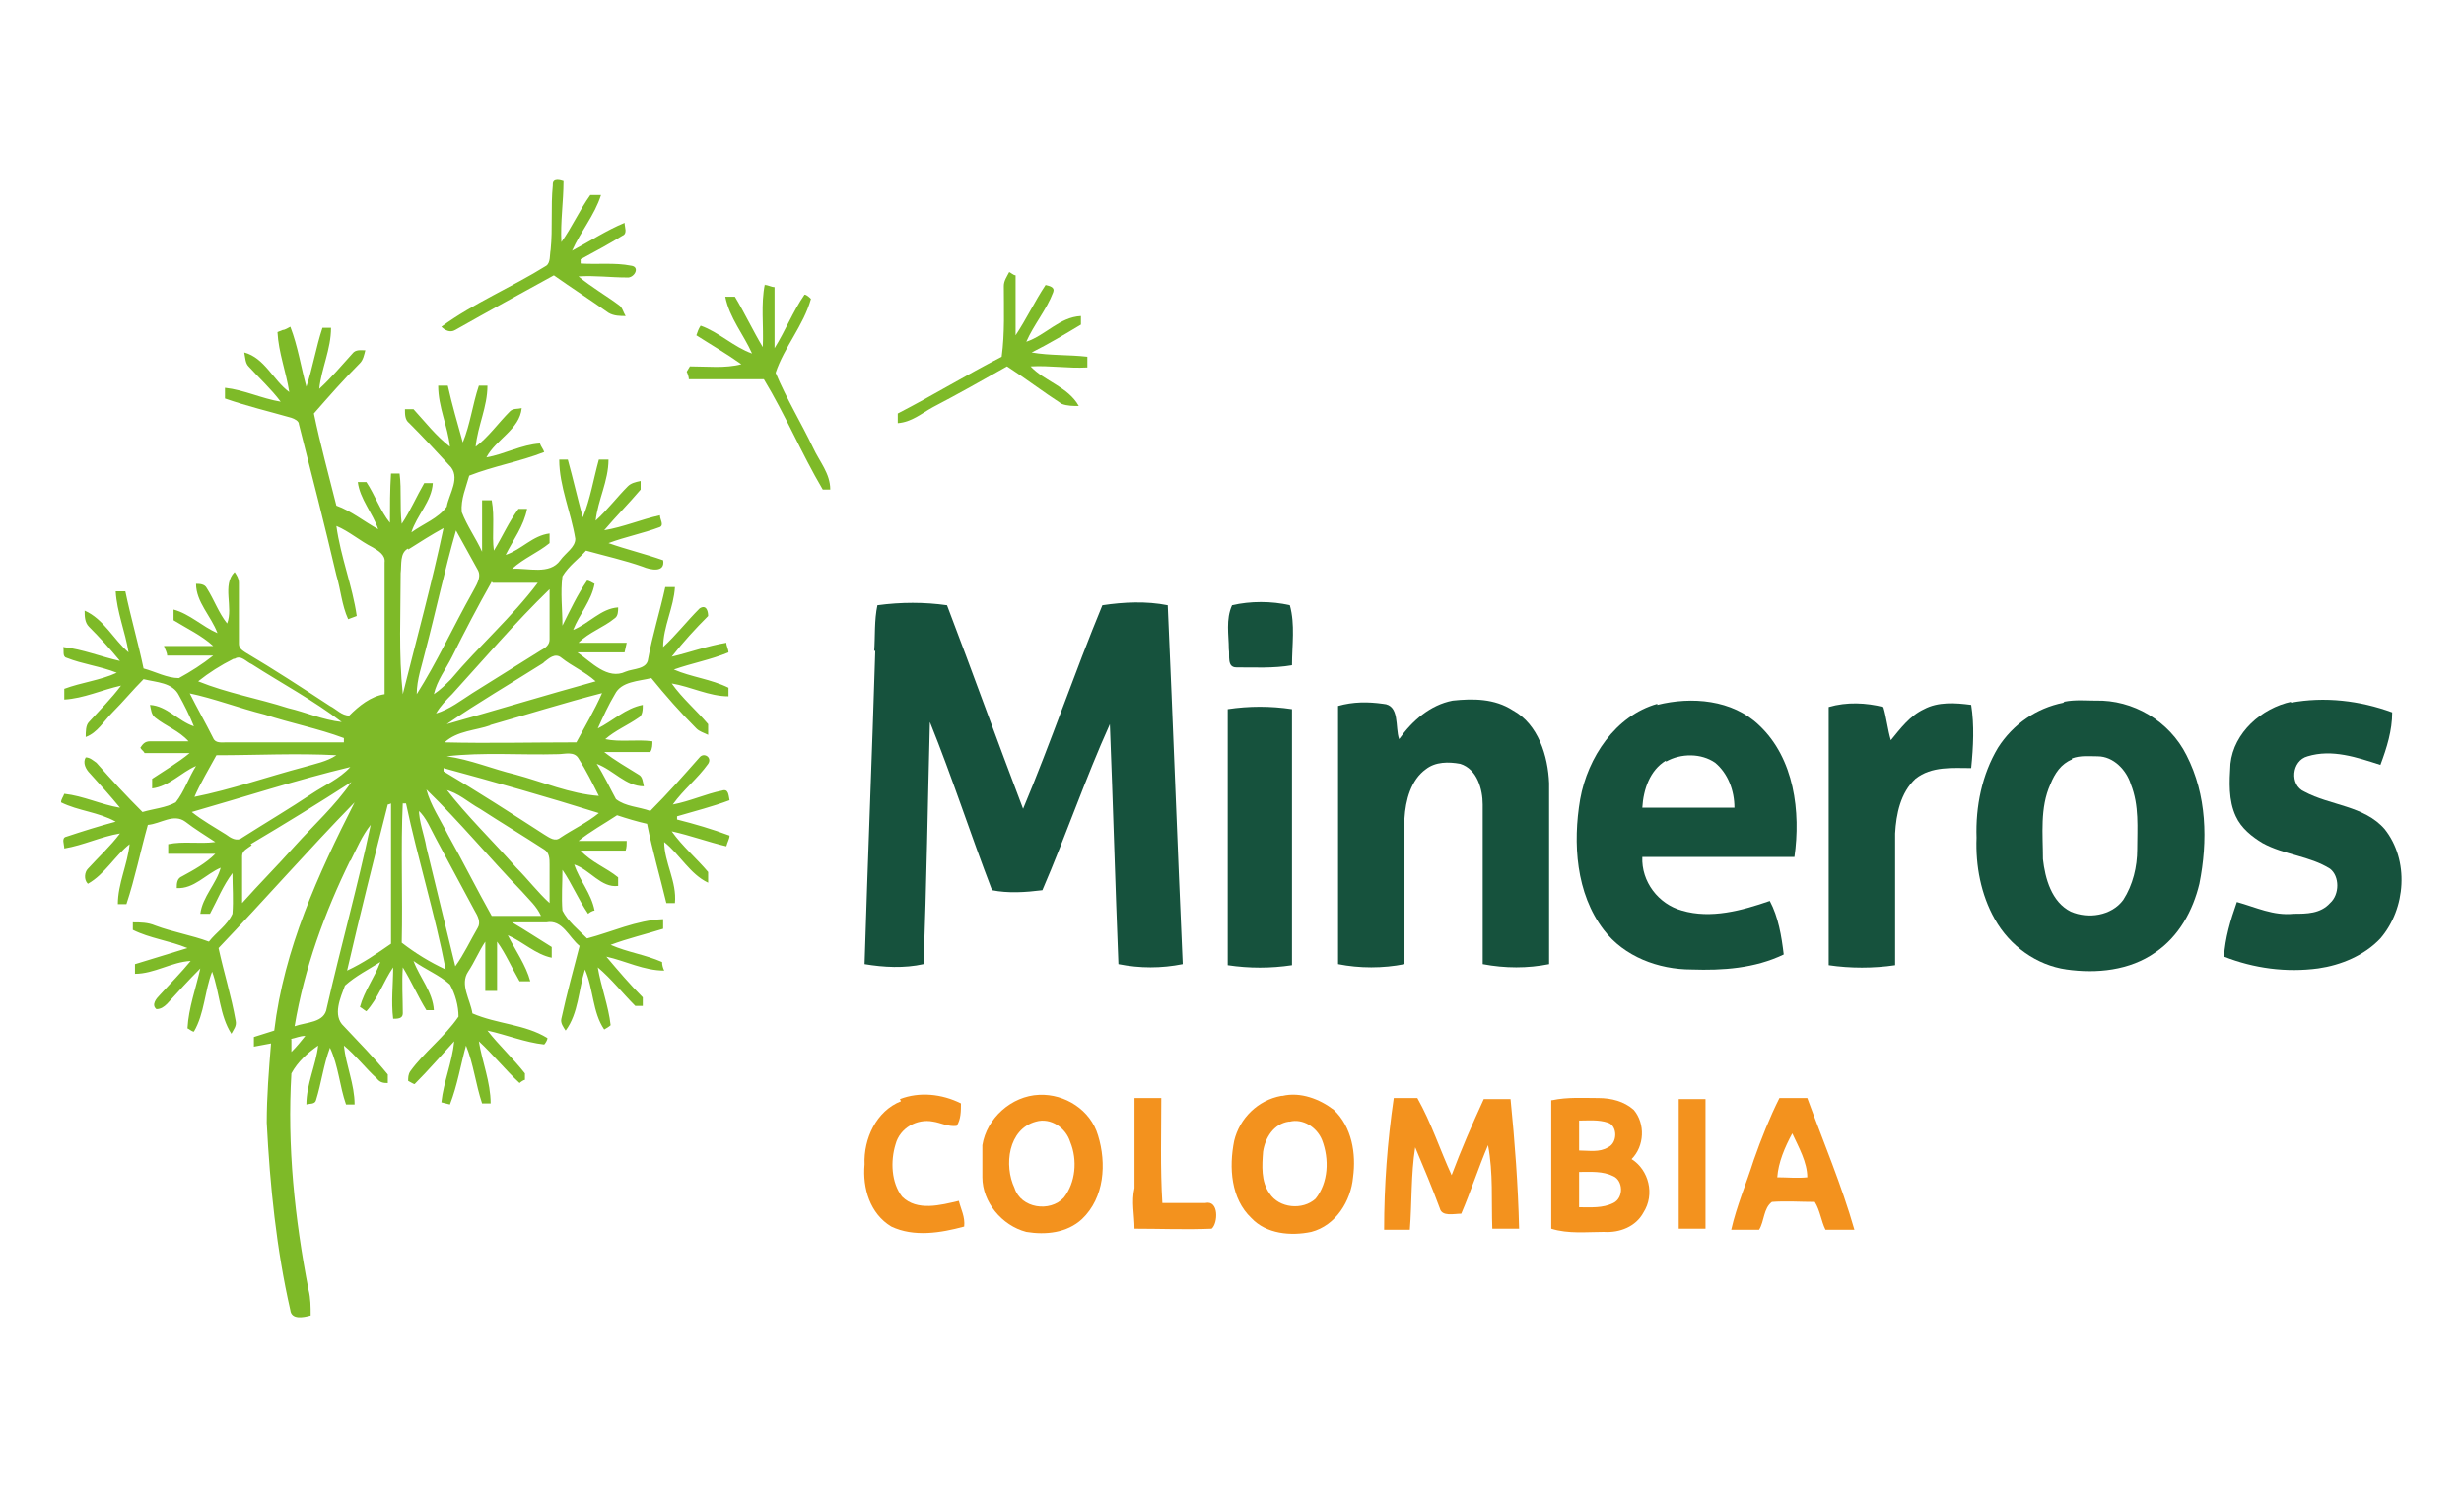
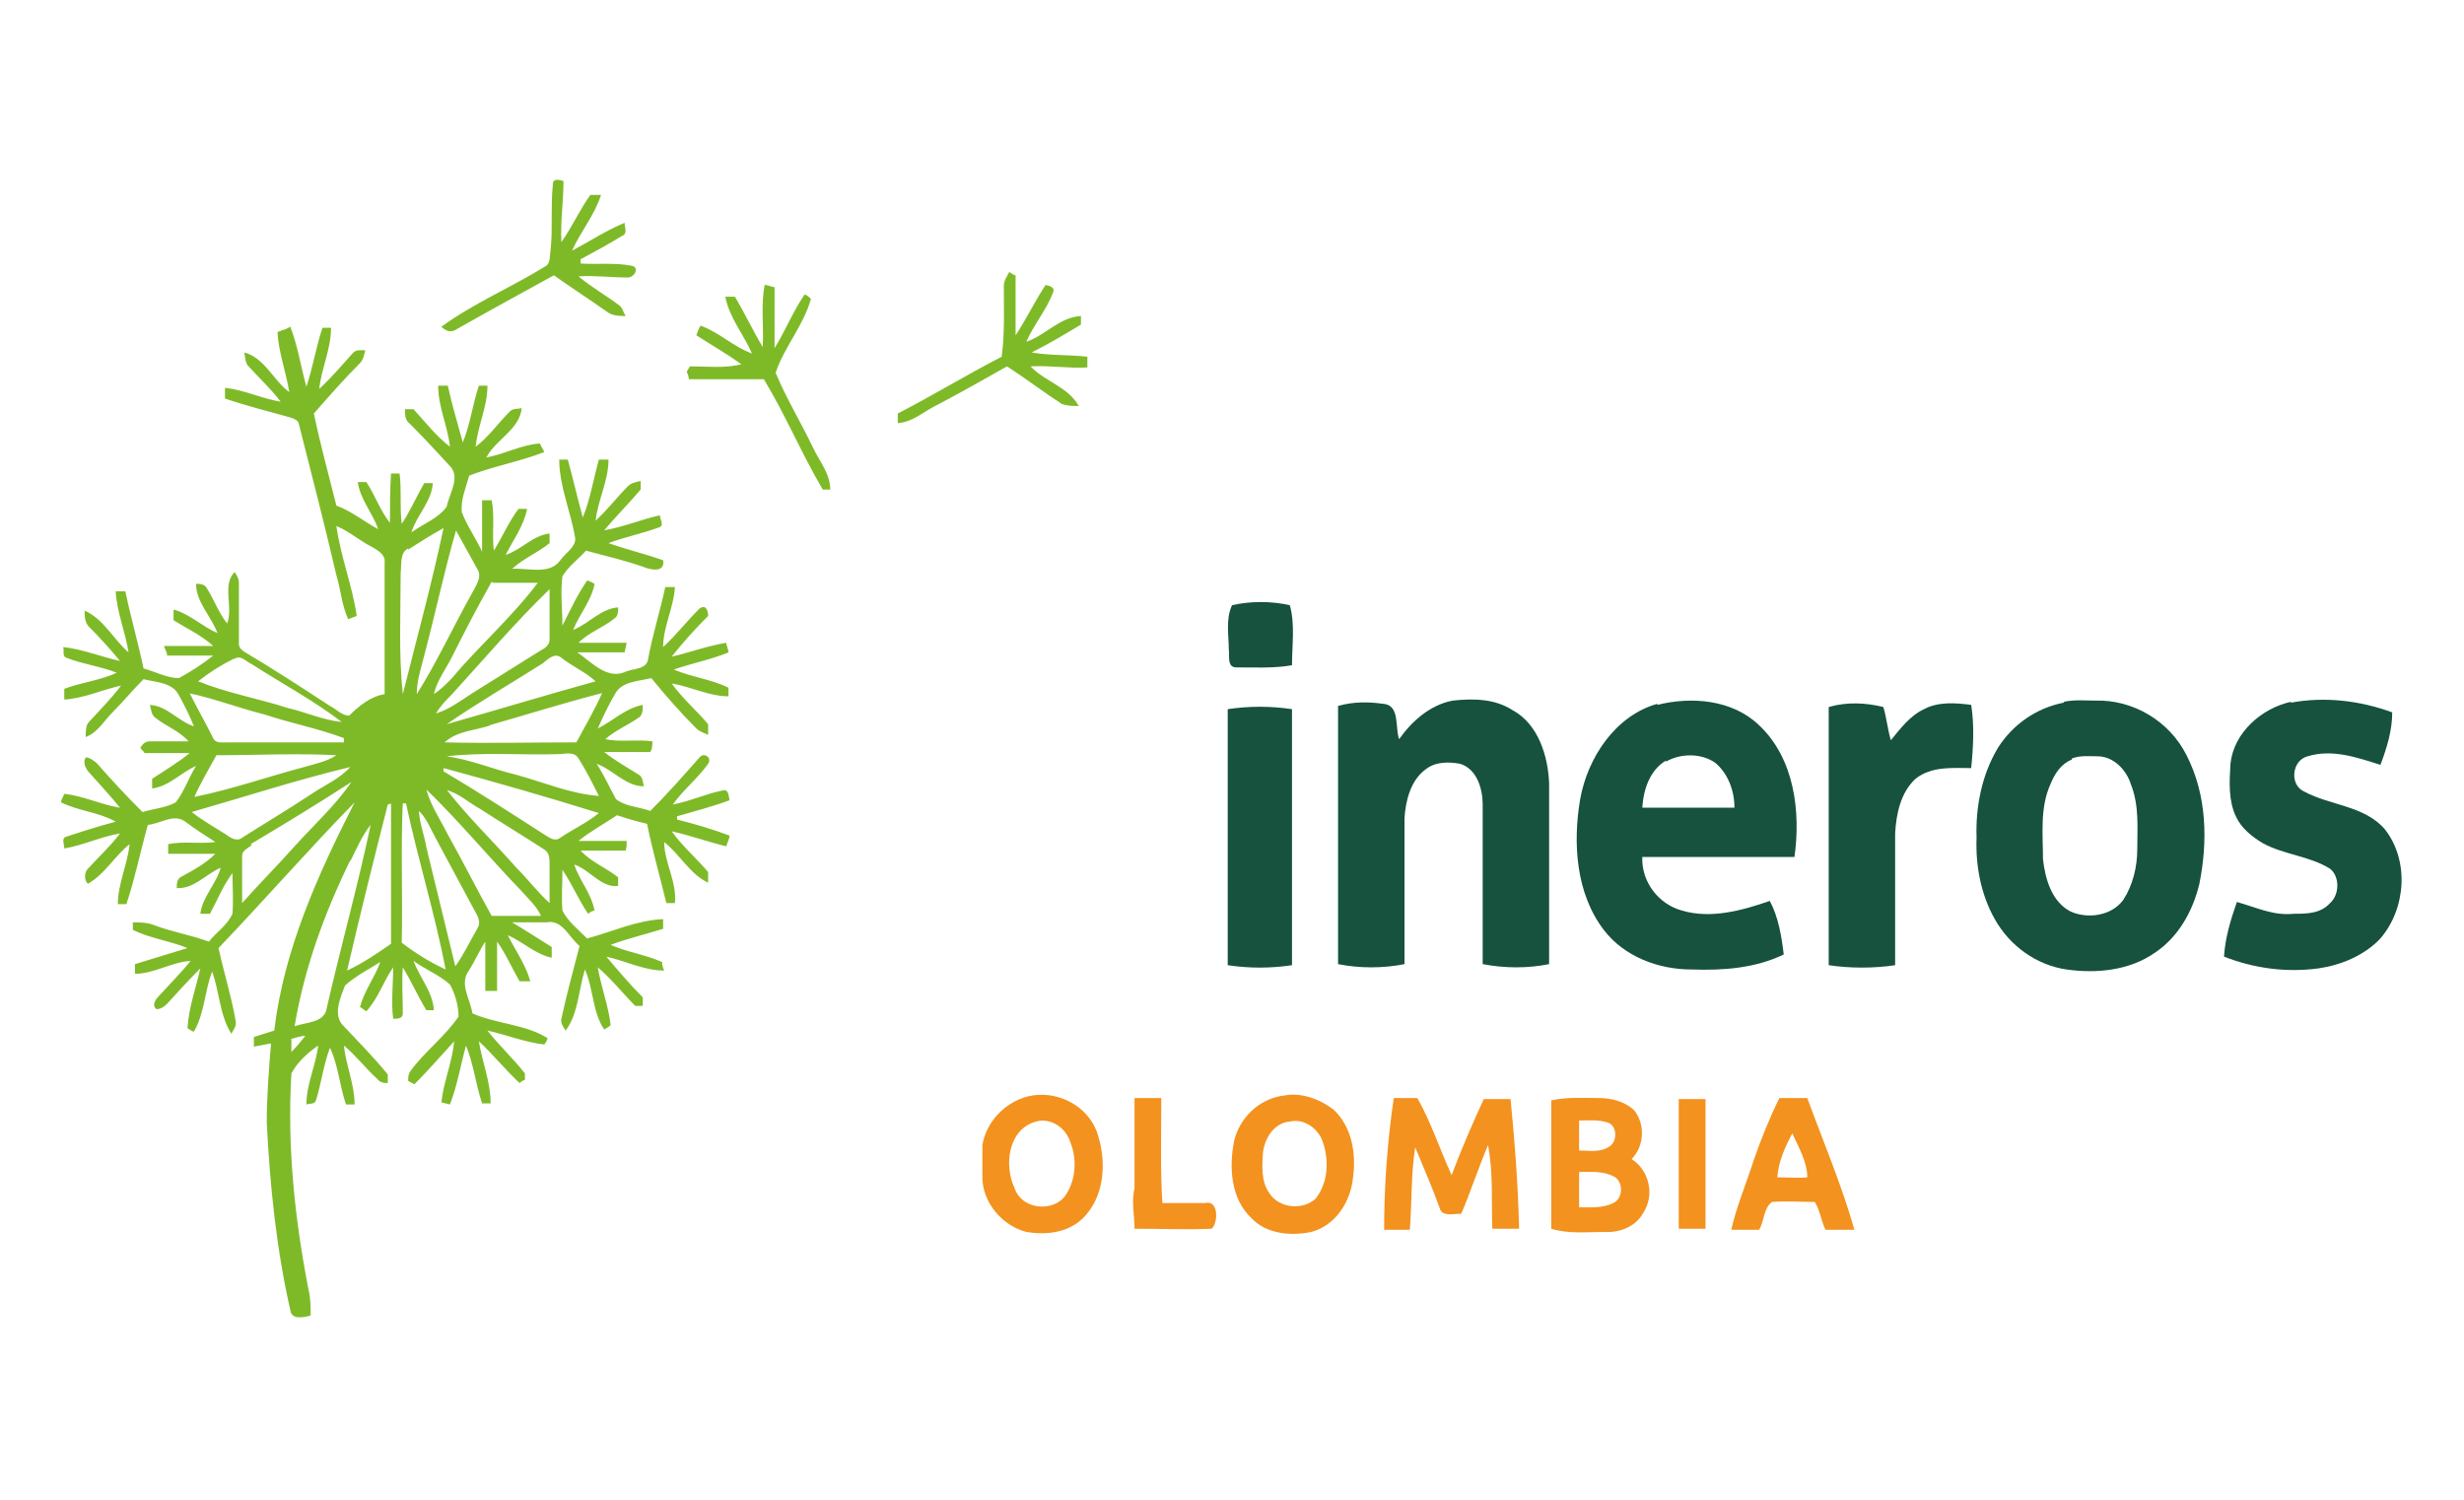
<svg xmlns="http://www.w3.org/2000/svg" version="1.1" viewBox="0 0 230 140">
  <defs>
    <style>
      .cls-1 {
        fill: #f3921e;
      }

      .cls-2 {
        fill: #7eba28;
      }

      .cls-3 {
        fill: #16523d;
      }
    </style>
  </defs>
  <g>
    <g id="Capa_1">
      <g>
        <g>
          <path class="cls-2" d="M51.6,17.2c0-.6.7-.4,1-.3,0,1.9-.3,3.8-.2,5.7,1-1.4,1.7-3,2.7-4.4.3,0,.7,0,1,0-.6,1.9-1.9,3.4-2.7,5.2,1.7-.9,3.2-1.9,4.9-2.6,0,.4.3,1-.2,1.2-1.3.8-2.6,1.5-3.9,2.2,0,0,0,.3,0,.4,1.6.1,3.2-.1,4.7.2.9.1.3,1.2-.4,1.1-1.5,0-3-.2-4.5-.1,1.2,1,2.6,1.8,3.8,2.7.3.2.4.7.6,1-.5,0-1.1,0-1.6-.3-1.7-1.2-3.4-2.3-5.1-3.5-3.1,1.7-6.2,3.4-9.2,5.1-.5.3-1,0-1.3-.3,3-2.2,6.6-3.7,9.8-5.7.4-.3.3-1,.4-1.5.2-2,0-4,.2-6Z" />
          <path class="cls-2" d="M93.7,26.7c0-.5.3-.9.5-1.3.1,0,.4.3.6.3,0,1.9,0,3.7,0,5.6,1-1.5,1.8-3.2,2.8-4.7.4.1.9.2.7.7-.6,1.6-1.8,3-2.5,4.6,1.8-.6,3.1-2.3,5.1-2.4,0,.2,0,.6,0,.8-1.5.9-3,1.8-4.6,2.6,1.7.3,3.5.2,5.2.4,0,.3,0,.7,0,1-1.8.1-3.5-.2-5.3-.1,1.3,1.4,3.5,1.9,4.5,3.7-.5,0-1.1,0-1.6-.2-1.7-1.1-3.4-2.4-5.1-3.5-2.3,1.3-4.6,2.6-6.9,3.8-1.1.6-2,1.4-3.3,1.5,0-.3,0-.6,0-.9,3.3-1.7,6.4-3.6,9.7-5.3.3-2.2.2-4.5.2-6.7Z" />
          <path class="cls-2" d="M71.4,26.6c.3,0,.6.2.9.2,0,1.9,0,3.8,0,5.7,1-1.6,1.7-3.4,2.8-5,.2,0,.5.3.6.4-.7,2.5-2.5,4.5-3.3,6.9,1,2.4,2.4,4.7,3.5,7,.6,1.3,1.6,2.4,1.6,3.9-.2,0-.6,0-.7,0-2-3.4-3.5-7-5.5-10.3-2.3,0-4.7,0-7,0,0-.2-.1-.5-.2-.7.1-.2.2-.3.3-.5,1.6,0,3.3.2,4.8-.2-1.4-1-2.8-1.8-4.2-2.7.1-.3.2-.6.4-.9,1.7.6,3.1,2,4.8,2.6-.8-1.8-2.1-3.3-2.5-5.3.3,0,.6,0,.9,0,.9,1.5,1.7,3.2,2.6,4.7.1-2-.2-4,.2-5.9Z" />
-           <path class="cls-2" d="M26.4,30.8c.2,0,.5-.2.7-.3.7,1.8,1,3.8,1.5,5.6.6-1.8.9-3.7,1.5-5.5.3,0,.5,0,.8,0,0,2-.9,3.8-1.1,5.7,1.1-1,2.1-2.2,3.1-3.3.3-.4.8-.3,1.2-.3-.1.4-.2.9-.5,1.2-1.5,1.5-2.9,3.1-4.3,4.7.6,2.9,1.4,5.8,2.1,8.6,1.4.5,2.6,1.5,3.9,2.2-.5-1.5-1.7-2.8-1.9-4.4.2,0,.6,0,.8,0,.8,1.2,1.3,2.7,2.2,3.8,0-1.5,0-3.1.1-4.6.2,0,.6,0,.8,0,.2,1.6,0,3.1.2,4.7.8-1.2,1.4-2.6,2.1-3.8.2,0,.6,0,.8,0-.1,1.7-1.5,3-2,4.6,1.1-.8,2.5-1.3,3.3-2.4.2-1.2,1.4-2.8.2-3.9-1.2-1.3-2.4-2.6-3.7-3.9-.4-.3-.4-.8-.4-1.3.3,0,.5,0,.8,0,1.1,1.2,2.1,2.5,3.4,3.5-.2-1.9-1.1-3.7-1.1-5.7.3,0,.6,0,.9,0,.4,1.8.9,3.5,1.4,5.3.7-1.7.9-3.5,1.5-5.3.3,0,.5,0,.8,0,0,2-.9,3.7-1.1,5.7,1.2-.9,2.1-2.2,3.2-3.3.3-.3.7-.2,1.1-.3-.2,2-2.4,2.9-3.3,4.6,1.7-.3,3.3-1.2,5-1.3.1.3.3.5.4.8-2.3.9-4.7,1.3-7,2.2-.3,1.1-.8,2.2-.7,3.4.5,1.3,1.3,2.4,1.9,3.7,0-1.6,0-3.2,0-4.8.3,0,.6,0,.9,0,.3,1.6,0,3.2.2,4.7.8-1.3,1.4-2.7,2.3-3.9.2,0,.6,0,.8,0-.3,1.6-1.3,2.9-2,4.3,1.5-.5,2.5-1.8,4.1-2,0,.3,0,.6,0,.9-1.1.9-2.4,1.4-3.5,2.4,1.5-.1,3.5.6,4.5-.8.5-.7,1.4-1.2,1.4-2-.4-2.5-1.5-4.9-1.5-7.4.2,0,.6,0,.8,0,.5,1.8.9,3.6,1.4,5.4.7-1.7,1-3.6,1.5-5.4.3,0,.6,0,.9,0,0,2-1,3.8-1.2,5.7,1.1-1,2-2.2,3-3.2.3-.3.7-.4,1.2-.5,0,.2,0,.6,0,.8-1.1,1.3-2.3,2.5-3.4,3.8,1.8-.3,3.4-1,5.2-1.4,0,.4.4.9,0,1.1-1.6.6-3.2.9-4.8,1.5,1.7.6,3.4,1,5.1,1.6.2,1.2-1.2.9-1.9.6-1.7-.6-3.5-1-5.3-1.5-.7.8-1.6,1.4-2.2,2.4-.2,1.5,0,3.1,0,4.6.7-1.4,1.4-2.9,2.3-4.2.2,0,.5.2.7.3-.3,1.6-1.4,2.8-2,4.3,1.5-.6,2.6-2,4.2-2.1,0,.3,0,.8-.3,1-1.1.9-2.4,1.3-3.4,2.3,1.5,0,3,0,4.5,0l-.2.9c-1.5,0-2.9,0-4.4,0,1.3.9,2.8,2.6,4.5,1.8.7-.3,2-.2,2.1-1.2.4-2.2,1.1-4.4,1.6-6.7.3,0,.6,0,.9,0-.1,1.9-1.1,3.7-1.1,5.6,1.2-1.1,2.2-2.4,3.4-3.6.6-.4.8.2.8.7-1.2,1.2-2.3,2.4-3.4,3.8,1.7-.4,3.3-1,5.1-1.3,0,.3.2.6.2.9-1.7.7-3.4,1-5.1,1.6,1.6.7,3.5.9,5.1,1.7,0,.2,0,.6,0,.8-1.8,0-3.5-.9-5.3-1.2,1,1.4,2.3,2.5,3.4,3.8,0,.3,0,.6,0,1-.4-.2-.8-.3-1.1-.6-1.5-1.5-2.9-3.1-4.2-4.7-1.2.3-2.8.3-3.4,1.5-.6,1-1.1,2.1-1.6,3.2,1.4-.7,2.6-1.9,4.2-2.2,0,.4,0,1-.4,1.2-1,.7-2.2,1.2-3.1,2,1.4.3,2.9,0,4.4.2,0,.3,0,.7-.2,1-1.4,0-2.9,0-4.3,0,1,.8,2.1,1.4,3.2,2.1.4.2.4.7.5,1.1-1.7,0-2.8-1.5-4.4-2.1.7,1.1,1.2,2.2,1.8,3.3.9.7,2.1.7,3.2,1.1,1.6-1.6,3.1-3.3,4.6-5,.4-.5,1.2,0,.8.6-1,1.4-2.3,2.4-3.3,3.8,1.6-.3,3.1-1,4.6-1.3.6-.2.6.4.7.9-1.6.6-3.2,1-4.9,1.5,0,0,0,.2,0,.3,1.6.4,3.3.9,4.9,1.5,0,.3-.2.6-.3,1-1.7-.4-3.3-1-5.1-1.4,1,1.4,2.3,2.5,3.4,3.8,0,.3,0,.7,0,1-1.7-.8-2.6-2.6-4.1-3.8,0,1.9,1.2,3.7,1,5.7-.2,0-.6,0-.8,0-.6-2.5-1.3-4.9-1.8-7.4-.9-.2-1.9-.5-2.8-.8-1.2.8-2.5,1.5-3.6,2.4,1.5,0,3,0,4.5,0,0,.3,0,.6-.1.9-1.4,0-2.8,0-4.2,0,1,1.1,2.4,1.6,3.5,2.5,0,.3,0,.5,0,.8-1.6.2-2.6-1.5-4.1-2,.5,1.5,1.6,2.7,1.9,4.3-.2,0-.5.2-.6.3-.9-1.3-1.5-2.8-2.4-4.1,0,1.3-.1,2.6,0,3.8.5,1,1.5,1.8,2.3,2.6,2.3-.6,4.6-1.7,7.1-1.8,0,.3,0,.6,0,.9-1.6.5-3.3.9-4.9,1.5,1.6.7,3.2.9,4.8,1.6,0,.3.1.6.2.8-1.9,0-3.6-.9-5.4-1.3,1.1,1.3,2.2,2.6,3.4,3.8,0,.3,0,.6,0,.8-.2,0-.5,0-.7,0-1.2-1.2-2.2-2.5-3.5-3.6.3,1.8,1,3.6,1.2,5.4-.1.1-.4.3-.6.4-1.1-1.6-1-3.8-1.8-5.6-.6,1.9-.6,4.1-1.8,5.7-.2-.3-.5-.7-.4-1.1.5-2.3,1.1-4.5,1.7-6.8-1-.8-1.6-2.5-3.1-2.2-1.1,0-2.1,0-3.2,0,1.2.7,2.4,1.5,3.7,2.3,0,.3,0,.6,0,1-1.5-.3-2.7-1.5-4.1-2.1.7,1.4,1.7,2.8,2.1,4.3-.3,0-.6,0-1,0-.7-1.2-1.3-2.6-2.1-3.7,0,1.5,0,3.1,0,4.6-.4,0-.7,0-1.1,0,0-1.5,0-3.1,0-4.6-.6.9-1,1.9-1.6,2.8-.8,1.2.2,2.6.4,3.9,2.3,1,4.9,1,7,2.3,0,.2-.2.5-.3.6-1.8-.2-3.5-.9-5.3-1.3,1.1,1.4,2.4,2.6,3.5,4,0,.1,0,.4,0,.6-.1,0-.4.2-.5.3-1.3-1.2-2.5-2.7-3.8-3.9.3,1.9,1.1,3.8,1.1,5.8-.3,0-.5,0-.8,0-.6-1.8-.8-3.7-1.5-5.4-.5,1.8-.8,3.7-1.5,5.5l-.8-.2c.2-1.9,1-3.7,1.2-5.7-1.2,1.3-2.4,2.7-3.7,4-.1,0-.4-.2-.6-.3,0-.3,0-.6.2-.9,1.3-1.8,3.2-3.2,4.5-5.1,0-1-.3-2.1-.8-3-1-.9-2.3-1.4-3.4-2.2.6,1.6,1.8,2.9,1.9,4.6-.2,0-.4,0-.7,0-.8-1.3-1.4-2.7-2.2-4-.1,1.4,0,2.9,0,4.3,0,.5-.5.5-.9.5-.2-1.6,0-3.2,0-4.8-.9,1.3-1.4,2.9-2.5,4.1-.2-.1-.4-.3-.6-.4.4-1.5,1.4-2.8,1.9-4.2-1.1.7-2.3,1.3-3.3,2.2-.4,1.1-1.2,2.8-.1,3.8,1.4,1.5,2.8,2.9,4.1,4.5,0,.2,0,.6,0,.8-.3,0-.7,0-1-.4-1.1-1-2-2.2-3.1-3.1.2,1.9,1,3.6,1,5.5-.3,0-.5,0-.8,0-.6-1.7-.7-3.6-1.5-5.3-.6,1.6-.8,3.3-1.3,4.9-.1.4-.6.3-.9.4,0-1.9.9-3.7,1.1-5.5-1,.7-1.9,1.5-2.5,2.6-.4,6.8.3,13.5,1.6,20.2.2.8.2,1.6.2,2.4-.7.2-1.8.4-1.9-.5-1.3-5.7-1.9-11.6-2.2-17.5,0-2.5.2-4.9.4-7.4-.5.1-1.1.2-1.6.3,0-.3,0-.6,0-.9.6-.2,1.3-.4,1.9-.6.9-7.6,4.1-14.6,7.5-21.3-4.3,4.4-8.4,9.1-12.7,13.6.5,2.3,1.2,4.5,1.6,6.8.1.5-.2.8-.4,1.2-1.1-1.7-1.1-3.9-1.8-5.8-.7,1.8-.7,3.9-1.7,5.6-.2,0-.5-.3-.6-.3.1-1.9.8-3.8,1.2-5.6-1.1,1.1-2.1,2.2-3.1,3.3-.3.3-.6.5-1,.5-.5-.4,0-1,.3-1.3,1-1.1,2-2.1,2.9-3.2-1.8.1-3.4,1.2-5.2,1.2,0-.3,0-.6,0-.9,1.6-.5,3.3-1,4.9-1.5-1.7-.7-3.5-.9-5.1-1.7,0-.2,0-.5,0-.7.7,0,1.4,0,2.1.3,1.6.6,3.4.9,5,1.5.7-.9,1.7-1.5,2.2-2.6.1-1.3,0-2.5,0-3.8-.9,1.2-1.4,2.5-2.1,3.8-.3,0-.6,0-.9,0,.2-1.6,1.5-2.8,1.9-4.3-1.4.6-2.5,2-4.1,1.9,0-.4,0-.9.5-1.1,1.1-.6,2.2-1.2,3.1-2.1-1.5,0-2.9,0-4.4,0,0-.3,0-.6,0-.9,1.4-.3,2.9,0,4.4-.2-.9-.6-1.9-1.2-2.8-1.9-1.1-.8-2.3.2-3.5.3-.7,2.5-1.2,5-2,7.4-.2,0-.6,0-.8,0,0-1.9.9-3.7,1.1-5.6-1.4,1.1-2.3,2.8-3.9,3.7-.4-.4-.3-1.1,0-1.4,1-1.1,2.1-2.1,3-3.3-1.8.3-3.4,1.1-5.2,1.4,0-.4-.3-1,.2-1.1,1.5-.5,3.1-1,4.6-1.4-1.6-.9-3.5-1-5.1-1.8,0-.3.2-.5.3-.8,1.8.2,3.4,1,5.2,1.3-.9-1.1-1.8-2.1-2.8-3.2-.4-.4-.7-1-.4-1.5.4,0,.7.3,1,.5,1.4,1.6,2.8,3.1,4.3,4.6,1-.3,2.2-.4,3.1-.9.8-1,1.2-2.3,1.9-3.4-1.4.6-2.5,1.9-4.1,2.1,0-.3,0-.6,0-.9,1.2-.8,2.4-1.5,3.5-2.4-1.4,0-2.8,0-4.2,0-.1-.2-.3-.3-.4-.5.2-.3.4-.6.9-.6,1.2,0,2.4,0,3.6,0-.9-1-2.1-1.4-3.1-2.2-.4-.3-.4-.8-.5-1.2,1.6.1,2.6,1.5,4.1,2-.4-1-.9-2-1.4-2.9-.6-1.2-2.1-1.2-3.3-1.5-1,1-1.9,2.1-2.9,3.1-.8.8-1.4,1.9-2.5,2.3,0-.5,0-1.1.3-1.4,1-1.1,2.1-2.2,3-3.4-1.8.4-3.5,1.2-5.3,1.3,0-.3,0-.7,0-1,1.6-.6,3.4-.8,4.9-1.5-1.5-.6-3.2-.8-4.7-1.4-.4-.1-.2-.7-.3-1,1.8.2,3.5.9,5.3,1.3-.9-1.1-1.9-2.2-2.9-3.2-.4-.4-.4-1-.4-1.5,1.8.8,2.7,2.7,4.1,3.9-.3-1.9-1.1-3.8-1.2-5.7.3,0,.6,0,.9,0,.5,2.4,1.2,4.8,1.7,7.2,1.1.3,2.2.9,3.3.9,1.1-.6,2.2-1.3,3.2-2.1-1.4,0-2.8,0-4.3,0,0-.3-.2-.6-.3-.9,1.5,0,3.1,0,4.6,0-1.1-1-2.4-1.6-3.7-2.4,0-.3,0-.7,0-1,1.5.4,2.7,1.6,4.1,2.2-.6-1.6-2-2.9-2-4.6.3,0,.8,0,1,.4.7,1.1,1.1,2.3,1.9,3.3.6-1.5-.5-3.6.7-4.8.2.3.4.6.4,1,0,1.9,0,3.8,0,5.7,0,.4.3.6.6.8,2.7,1.6,5.3,3.3,7.9,5,.6.3,1.1.9,1.8.9.9-.9,2-1.8,3.3-2,0-4.1,0-8.2,0-12.3.1-.7-.6-1.1-1.1-1.4-1.2-.6-2.2-1.5-3.4-2,.4,2.9,1.5,5.6,1.9,8.4l-.8.3c-.6-1.3-.7-2.8-1.1-4.1-1.1-4.7-2.3-9.4-3.5-14.1,0-.3-.4-.5-.7-.6-2.1-.6-4.2-1.1-6.2-1.8,0-.3,0-.6,0-1,1.8.2,3.4,1,5.2,1.3-.9-1.2-2-2.2-3-3.3-.3-.3-.3-.8-.4-1.3,1.9.5,2.7,2.6,4.2,3.7-.3-1.9-1-3.7-1.1-5.6ZM38.1,51.2c-.8.4-.6,1.5-.7,2.3,0,3.8-.2,7.5.2,11.3,1.3-5.2,2.7-10.3,3.8-15.5-1.1.6-2.2,1.3-3.3,2ZM42.6,49.4c-1.1,3.8-1.9,7.6-2.9,11.4-.3,1.3-.8,2.6-.8,4,1.9-3,3.4-6.3,5.2-9.5.3-.6.9-1.4.5-2.1-.7-1.3-1.4-2.5-2.1-3.8ZM45.9,54.3c-1.3,2.3-2.5,4.6-3.7,7-.6,1.2-1.4,2.2-1.7,3.5.6-.4,1.1-.9,1.6-1.4,2.6-3.1,5.7-5.8,8.1-9-1.4,0-2.8,0-4.2,0ZM42.2,64.8c-.5.5-1.1,1.1-1.5,1.8,1.3-.4,2.3-1.2,3.4-1.9,2.1-1.3,4.3-2.7,6.4-4,.4-.2.8-.5.8-1,0-1.6,0-3.1,0-4.7-3.2,3.1-6.1,6.5-9.1,9.8ZM50.7,61.9c-3,1.9-6.1,3.7-9,5.7,4.6-1.3,9.2-2.7,13.9-4-1-.9-2.2-1.4-3.2-2.2-.6-.5-1.2.1-1.6.4ZM21.8,61.5c-1.2.6-2.3,1.3-3.3,2.1,2.7,1.1,5.6,1.6,8.4,2.5,1.7.4,3.2,1.1,5,1.3-2.6-2-5.6-3.6-8.4-5.4-.5-.2-1-.9-1.6-.5ZM17.7,64.7c.7,1.4,1.5,2.8,2.2,4.2.2.5.8.4,1.2.4,3.7,0,7.4,0,11,0,0,0,0-.3,0-.4-2.4-.9-5-1.4-7.4-2.2-2.4-.6-4.7-1.5-7.1-2ZM45.8,67.7c-1.4.5-3.1.5-4.3,1.6,4.1.1,8.2,0,12.3,0,.8-1.5,1.7-3,2.4-4.6-3.5.9-7,2-10.5,3ZM41.7,70.6c2.2.3,4.3,1.2,6.4,1.7,2.6.7,5.1,1.8,7.8,2-.6-1.2-1.2-2.4-1.9-3.5-.4-.7-1.3-.4-1.9-.4-3.5.1-7-.2-10.4.2ZM18.1,74.4c3.5-.7,6.9-1.9,10.3-2.8,1-.3,2.1-.5,3-1.1-3.7-.2-7.5,0-11.2,0-.7,1.3-1.5,2.6-2.1,4ZM17.9,75.8c1,.8,2.1,1.4,3.2,2.1.4.3,1,.7,1.5.3,2.2-1.4,4.4-2.7,6.5-4.1,1.2-.8,2.6-1.4,3.6-2.5-5,1.2-9.9,2.8-14.8,4.2ZM41.4,71.6c0,.1,0,.3,0,.4,3.2,1.9,6.3,3.9,9.4,5.9.5.3,1,.7,1.5.3,1.2-.8,2.5-1.4,3.6-2.3-4.8-1.5-9.7-2.9-14.5-4.2ZM23.5,78.9c-.4.3-.9.5-.9,1,0,1.5,0,2.9,0,4.4,1.6-1.8,3.3-3.5,4.9-5.3,1.8-2,3.8-3.8,5.3-6-3.1,2-6.2,3.9-9.4,5.8ZM39.8,73.7c.4,1.5,1.3,2.8,2,4.2,1.4,2.5,2.7,5.1,4.1,7.6,1.5,0,3,0,4.6,0-.4-.9-1.1-1.5-1.8-2.3-3-3.1-5.8-6.5-8.9-9.5ZM41.6,73.6c2,2.6,4.4,4.9,6.6,7.4,1.1,1.1,2,2.3,3.1,3.3,0-1.2,0-2.4,0-3.6,0-.5,0-1.1-.5-1.4-2-1.3-4-2.5-6-3.8-1.1-.6-2-1.5-3.3-1.8ZM36.2,75.1c-1.3,5.1-2.6,10.3-3.8,15.5,1.5-.7,2.8-1.6,4.1-2.5,0-4.4,0-8.7,0-13.1,0,0-.2.1-.3.1ZM37.6,74.9c-.2,4.3,0,8.7-.1,13.1,1.3,1,2.6,1.8,4.1,2.5-1-5.2-2.6-10.3-3.7-15.5,0,0-.2,0-.3,0ZM39.1,75.5c0,1.2.5,2.4.7,3.6.9,3.7,1.8,7.4,2.7,11.1.8-1.1,1.4-2.4,2.1-3.6.3-.5,0-1.1-.3-1.6-1.2-2.2-2.4-4.5-3.6-6.7-.5-.9-.9-2-1.7-2.7ZM32.7,80.3c-2.4,4.9-4.3,10.1-5.2,15.5,1.1-.4,2.8-.3,3-1.7,1.3-5.7,2.9-11.4,4.1-17.1-.8,1-1.3,2.2-1.9,3.4ZM27.2,97c0,.4,0,.8,0,1.2.5-.5.9-1,1.3-1.5-.5,0-.9.2-1.4.3Z" />
+           <path class="cls-2" d="M26.4,30.8c.2,0,.5-.2.7-.3.7,1.8,1,3.8,1.5,5.6.6-1.8.9-3.7,1.5-5.5.3,0,.5,0,.8,0,0,2-.9,3.8-1.1,5.7,1.1-1,2.1-2.2,3.1-3.3.3-.4.8-.3,1.2-.3-.1.4-.2.9-.5,1.2-1.5,1.5-2.9,3.1-4.3,4.7.6,2.9,1.4,5.8,2.1,8.6,1.4.5,2.6,1.5,3.9,2.2-.5-1.5-1.7-2.8-1.9-4.4.2,0,.6,0,.8,0,.8,1.2,1.3,2.7,2.2,3.8,0-1.5,0-3.1.1-4.6.2,0,.6,0,.8,0,.2,1.6,0,3.1.2,4.7.8-1.2,1.4-2.6,2.1-3.8.2,0,.6,0,.8,0-.1,1.7-1.5,3-2,4.6,1.1-.8,2.5-1.3,3.3-2.4.2-1.2,1.4-2.8.2-3.9-1.2-1.3-2.4-2.6-3.7-3.9-.4-.3-.4-.8-.4-1.3.3,0,.5,0,.8,0,1.1,1.2,2.1,2.5,3.4,3.5-.2-1.9-1.1-3.7-1.1-5.7.3,0,.6,0,.9,0,.4,1.8.9,3.5,1.4,5.3.7-1.7.9-3.5,1.5-5.3.3,0,.5,0,.8,0,0,2-.9,3.7-1.1,5.7,1.2-.9,2.1-2.2,3.2-3.3.3-.3.7-.2,1.1-.3-.2,2-2.4,2.9-3.3,4.6,1.7-.3,3.3-1.2,5-1.3.1.3.3.5.4.8-2.3.9-4.7,1.3-7,2.2-.3,1.1-.8,2.2-.7,3.4.5,1.3,1.3,2.4,1.9,3.7,0-1.6,0-3.2,0-4.8.3,0,.6,0,.9,0,.3,1.6,0,3.2.2,4.7.8-1.3,1.4-2.7,2.3-3.9.2,0,.6,0,.8,0-.3,1.6-1.3,2.9-2,4.3,1.5-.5,2.5-1.8,4.1-2,0,.3,0,.6,0,.9-1.1.9-2.4,1.4-3.5,2.4,1.5-.1,3.5.6,4.5-.8.5-.7,1.4-1.2,1.4-2-.4-2.5-1.5-4.9-1.5-7.4.2,0,.6,0,.8,0,.5,1.8.9,3.6,1.4,5.4.7-1.7,1-3.6,1.5-5.4.3,0,.6,0,.9,0,0,2-1,3.8-1.2,5.7,1.1-1,2-2.2,3-3.2.3-.3.7-.4,1.2-.5,0,.2,0,.6,0,.8-1.1,1.3-2.3,2.5-3.4,3.8,1.8-.3,3.4-1,5.2-1.4,0,.4.4.9,0,1.1-1.6.6-3.2.9-4.8,1.5,1.7.6,3.4,1,5.1,1.6.2,1.2-1.2.9-1.9.6-1.7-.6-3.5-1-5.3-1.5-.7.8-1.6,1.4-2.2,2.4-.2,1.5,0,3.1,0,4.6.7-1.4,1.4-2.9,2.3-4.2.2,0,.5.2.7.3-.3,1.6-1.4,2.8-2,4.3,1.5-.6,2.6-2,4.2-2.1,0,.3,0,.8-.3,1-1.1.9-2.4,1.3-3.4,2.3,1.5,0,3,0,4.5,0l-.2.9c-1.5,0-2.9,0-4.4,0,1.3.9,2.8,2.6,4.5,1.8.7-.3,2-.2,2.1-1.2.4-2.2,1.1-4.4,1.6-6.7.3,0,.6,0,.9,0-.1,1.9-1.1,3.7-1.1,5.6,1.2-1.1,2.2-2.4,3.4-3.6.6-.4.8.2.8.7-1.2,1.2-2.3,2.4-3.4,3.8,1.7-.4,3.3-1,5.1-1.3,0,.3.2.6.2.9-1.7.7-3.4,1-5.1,1.6,1.6.7,3.5.9,5.1,1.7,0,.2,0,.6,0,.8-1.8,0-3.5-.9-5.3-1.2,1,1.4,2.3,2.5,3.4,3.8,0,.3,0,.6,0,1-.4-.2-.8-.3-1.1-.6-1.5-1.5-2.9-3.1-4.2-4.7-1.2.3-2.8.3-3.4,1.5-.6,1-1.1,2.1-1.6,3.2,1.4-.7,2.6-1.9,4.2-2.2,0,.4,0,1-.4,1.2-1,.7-2.2,1.2-3.1,2,1.4.3,2.9,0,4.4.2,0,.3,0,.7-.2,1-1.4,0-2.9,0-4.3,0,1,.8,2.1,1.4,3.2,2.1.4.2.4.7.5,1.1-1.7,0-2.8-1.5-4.4-2.1.7,1.1,1.2,2.2,1.8,3.3.9.7,2.1.7,3.2,1.1,1.6-1.6,3.1-3.3,4.6-5,.4-.5,1.2,0,.8.6-1,1.4-2.3,2.4-3.3,3.8,1.6-.3,3.1-1,4.6-1.3.6-.2.6.4.7.9-1.6.6-3.2,1-4.9,1.5,0,0,0,.2,0,.3,1.6.4,3.3.9,4.9,1.5,0,.3-.2.6-.3,1-1.7-.4-3.3-1-5.1-1.4,1,1.4,2.3,2.5,3.4,3.8,0,.3,0,.7,0,1-1.7-.8-2.6-2.6-4.1-3.8,0,1.9,1.2,3.7,1,5.7-.2,0-.6,0-.8,0-.6-2.5-1.3-4.9-1.8-7.4-.9-.2-1.9-.5-2.8-.8-1.2.8-2.5,1.5-3.6,2.4,1.5,0,3,0,4.5,0,0,.3,0,.6-.1.9-1.4,0-2.8,0-4.2,0,1,1.1,2.4,1.6,3.5,2.5,0,.3,0,.5,0,.8-1.6.2-2.6-1.5-4.1-2,.5,1.5,1.6,2.7,1.9,4.3-.2,0-.5.2-.6.3-.9-1.3-1.5-2.8-2.4-4.1,0,1.3-.1,2.6,0,3.8.5,1,1.5,1.8,2.3,2.6,2.3-.6,4.6-1.7,7.1-1.8,0,.3,0,.6,0,.9-1.6.5-3.3.9-4.9,1.5,1.6.7,3.2.9,4.8,1.6,0,.3.1.6.2.8-1.9,0-3.6-.9-5.4-1.3,1.1,1.3,2.2,2.6,3.4,3.8,0,.3,0,.6,0,.8-.2,0-.5,0-.7,0-1.2-1.2-2.2-2.5-3.5-3.6.3,1.8,1,3.6,1.2,5.4-.1.1-.4.3-.6.4-1.1-1.6-1-3.8-1.8-5.6-.6,1.9-.6,4.1-1.8,5.7-.2-.3-.5-.7-.4-1.1.5-2.3,1.1-4.5,1.7-6.8-1-.8-1.6-2.5-3.1-2.2-1.1,0-2.1,0-3.2,0,1.2.7,2.4,1.5,3.7,2.3,0,.3,0,.6,0,1-1.5-.3-2.7-1.5-4.1-2.1.7,1.4,1.7,2.8,2.1,4.3-.3,0-.6,0-1,0-.7-1.2-1.3-2.6-2.1-3.7,0,1.5,0,3.1,0,4.6-.4,0-.7,0-1.1,0,0-1.5,0-3.1,0-4.6-.6.9-1,1.9-1.6,2.8-.8,1.2.2,2.6.4,3.9,2.3,1,4.9,1,7,2.3,0,.2-.2.5-.3.6-1.8-.2-3.5-.9-5.3-1.3,1.1,1.4,2.4,2.6,3.5,4,0,.1,0,.4,0,.6-.1,0-.4.2-.5.3-1.3-1.2-2.5-2.7-3.8-3.9.3,1.9,1.1,3.8,1.1,5.8-.3,0-.5,0-.8,0-.6-1.8-.8-3.7-1.5-5.4-.5,1.8-.8,3.7-1.5,5.5l-.8-.2c.2-1.9,1-3.7,1.2-5.7-1.2,1.3-2.4,2.7-3.7,4-.1,0-.4-.2-.6-.3,0-.3,0-.6.2-.9,1.3-1.8,3.2-3.2,4.5-5.1,0-1-.3-2.1-.8-3-1-.9-2.3-1.4-3.4-2.2.6,1.6,1.8,2.9,1.9,4.6-.2,0-.4,0-.7,0-.8-1.3-1.4-2.7-2.2-4-.1,1.4,0,2.9,0,4.3,0,.5-.5.5-.9.5-.2-1.6,0-3.2,0-4.8-.9,1.3-1.4,2.9-2.5,4.1-.2-.1-.4-.3-.6-.4.4-1.5,1.4-2.8,1.9-4.2-1.1.7-2.3,1.3-3.3,2.2-.4,1.1-1.2,2.8-.1,3.8,1.4,1.5,2.8,2.9,4.1,4.5,0,.2,0,.6,0,.8-.3,0-.7,0-1-.4-1.1-1-2-2.2-3.1-3.1.2,1.9,1,3.6,1,5.5-.3,0-.5,0-.8,0-.6-1.7-.7-3.6-1.5-5.3-.6,1.6-.8,3.3-1.3,4.9-.1.4-.6.3-.9.4,0-1.9.9-3.7,1.1-5.5-1,.7-1.9,1.5-2.5,2.6-.4,6.8.3,13.5,1.6,20.2.2.8.2,1.6.2,2.4-.7.2-1.8.4-1.9-.5-1.3-5.7-1.9-11.6-2.2-17.5,0-2.5.2-4.9.4-7.4-.5.1-1.1.2-1.6.3,0-.3,0-.6,0-.9.6-.2,1.3-.4,1.9-.6.9-7.6,4.1-14.6,7.5-21.3-4.3,4.4-8.4,9.1-12.7,13.6.5,2.3,1.2,4.5,1.6,6.8.1.5-.2.8-.4,1.2-1.1-1.7-1.1-3.9-1.8-5.8-.7,1.8-.7,3.9-1.7,5.6-.2,0-.5-.3-.6-.3.1-1.9.8-3.8,1.2-5.6-1.1,1.1-2.1,2.2-3.1,3.3-.3.3-.6.5-1,.5-.5-.4,0-1,.3-1.3,1-1.1,2-2.1,2.9-3.2-1.8.1-3.4,1.2-5.2,1.2,0-.3,0-.6,0-.9,1.6-.5,3.3-1,4.9-1.5-1.7-.7-3.5-.9-5.1-1.7,0-.2,0-.5,0-.7.7,0,1.4,0,2.1.3,1.6.6,3.4.9,5,1.5.7-.9,1.7-1.5,2.2-2.6.1-1.3,0-2.5,0-3.8-.9,1.2-1.4,2.5-2.1,3.8-.3,0-.6,0-.9,0,.2-1.6,1.5-2.8,1.9-4.3-1.4.6-2.5,2-4.1,1.9,0-.4,0-.9.5-1.1,1.1-.6,2.2-1.2,3.1-2.1-1.5,0-2.9,0-4.4,0,0-.3,0-.6,0-.9,1.4-.3,2.9,0,4.4-.2-.9-.6-1.9-1.2-2.8-1.9-1.1-.8-2.3.2-3.5.3-.7,2.5-1.2,5-2,7.4-.2,0-.6,0-.8,0,0-1.9.9-3.7,1.1-5.6-1.4,1.1-2.3,2.8-3.9,3.7-.4-.4-.3-1.1,0-1.4,1-1.1,2.1-2.1,3-3.3-1.8.3-3.4,1.1-5.2,1.4,0-.4-.3-1,.2-1.1,1.5-.5,3.1-1,4.6-1.4-1.6-.9-3.5-1-5.1-1.8,0-.3.2-.5.3-.8,1.8.2,3.4,1,5.2,1.3-.9-1.1-1.8-2.1-2.8-3.2-.4-.4-.7-1-.4-1.5.4,0,.7.3,1,.5,1.4,1.6,2.8,3.1,4.3,4.6,1-.3,2.2-.4,3.1-.9.8-1,1.2-2.3,1.9-3.4-1.4.6-2.5,1.9-4.1,2.1,0-.3,0-.6,0-.9,1.2-.8,2.4-1.5,3.5-2.4-1.4,0-2.8,0-4.2,0-.1-.2-.3-.3-.4-.5.2-.3.4-.6.9-.6,1.2,0,2.4,0,3.6,0-.9-1-2.1-1.4-3.1-2.2-.4-.3-.4-.8-.5-1.2,1.6.1,2.6,1.5,4.1,2-.4-1-.9-2-1.4-2.9-.6-1.2-2.1-1.2-3.3-1.5-1,1-1.9,2.1-2.9,3.1-.8.8-1.4,1.9-2.5,2.3,0-.5,0-1.1.3-1.4,1-1.1,2.1-2.2,3-3.4-1.8.4-3.5,1.2-5.3,1.3,0-.3,0-.7,0-1,1.6-.6,3.4-.8,4.9-1.5-1.5-.6-3.2-.8-4.7-1.4-.4-.1-.2-.7-.3-1,1.8.2,3.5.9,5.3,1.3-.9-1.1-1.9-2.2-2.9-3.2-.4-.4-.4-1-.4-1.5,1.8.8,2.7,2.7,4.1,3.9-.3-1.9-1.1-3.8-1.2-5.7.3,0,.6,0,.9,0,.5,2.4,1.2,4.8,1.7,7.2,1.1.3,2.2.9,3.3.9,1.1-.6,2.2-1.3,3.2-2.1-1.4,0-2.8,0-4.3,0,0-.3-.2-.6-.3-.9,1.5,0,3.1,0,4.6,0-1.1-1-2.4-1.6-3.7-2.4,0-.3,0-.7,0-1,1.5.4,2.7,1.6,4.1,2.2-.6-1.6-2-2.9-2-4.6.3,0,.8,0,1,.4.7,1.1,1.1,2.3,1.9,3.3.6-1.5-.5-3.6.7-4.8.2.3.4.6.4,1,0,1.9,0,3.8,0,5.7,0,.4.3.6.6.8,2.7,1.6,5.3,3.3,7.9,5,.6.3,1.1.9,1.8.9.9-.9,2-1.8,3.3-2,0-4.1,0-8.2,0-12.3.1-.7-.6-1.1-1.1-1.4-1.2-.6-2.2-1.5-3.4-2,.4,2.9,1.5,5.6,1.9,8.4l-.8.3c-.6-1.3-.7-2.8-1.1-4.1-1.1-4.7-2.3-9.4-3.5-14.1,0-.3-.4-.5-.7-.6-2.1-.6-4.2-1.1-6.2-1.8,0-.3,0-.6,0-1,1.8.2,3.4,1,5.2,1.3-.9-1.2-2-2.2-3-3.3-.3-.3-.3-.8-.4-1.3,1.9.5,2.7,2.6,4.2,3.7-.3-1.9-1-3.7-1.1-5.6ZM38.1,51.2c-.8.4-.6,1.5-.7,2.3,0,3.8-.2,7.5.2,11.3,1.3-5.2,2.7-10.3,3.8-15.5-1.1.6-2.2,1.3-3.3,2ZM42.6,49.4c-1.1,3.8-1.9,7.6-2.9,11.4-.3,1.3-.8,2.6-.8,4,1.9-3,3.4-6.3,5.2-9.5.3-.6.9-1.4.5-2.1-.7-1.3-1.4-2.5-2.1-3.8ZM45.9,54.3c-1.3,2.3-2.5,4.6-3.7,7-.6,1.2-1.4,2.2-1.7,3.5.6-.4,1.1-.9,1.6-1.4,2.6-3.1,5.7-5.8,8.1-9-1.4,0-2.8,0-4.2,0ZM42.2,64.8c-.5.5-1.1,1.1-1.5,1.8,1.3-.4,2.3-1.2,3.4-1.9,2.1-1.3,4.3-2.7,6.4-4,.4-.2.8-.5.8-1,0-1.6,0-3.1,0-4.7-3.2,3.1-6.1,6.5-9.1,9.8ZM50.7,61.9c-3,1.9-6.1,3.7-9,5.7,4.6-1.3,9.2-2.7,13.9-4-1-.9-2.2-1.4-3.2-2.2-.6-.5-1.2.1-1.6.4ZM21.8,61.5c-1.2.6-2.3,1.3-3.3,2.1,2.7,1.1,5.6,1.6,8.4,2.5,1.7.4,3.2,1.1,5,1.3-2.6-2-5.6-3.6-8.4-5.4-.5-.2-1-.9-1.6-.5ZM17.7,64.7c.7,1.4,1.5,2.8,2.2,4.2.2.5.8.4,1.2.4,3.7,0,7.4,0,11,0,0,0,0-.3,0-.4-2.4-.9-5-1.4-7.4-2.2-2.4-.6-4.7-1.5-7.1-2ZM45.8,67.7c-1.4.5-3.1.5-4.3,1.6,4.1.1,8.2,0,12.3,0,.8-1.5,1.7-3,2.4-4.6-3.5.9-7,2-10.5,3ZM41.7,70.6c2.2.3,4.3,1.2,6.4,1.7,2.6.7,5.1,1.8,7.8,2-.6-1.2-1.2-2.4-1.9-3.5-.4-.7-1.3-.4-1.9-.4-3.5.1-7-.2-10.4.2ZM18.1,74.4c3.5-.7,6.9-1.9,10.3-2.8,1-.3,2.1-.5,3-1.1-3.7-.2-7.5,0-11.2,0-.7,1.3-1.5,2.6-2.1,4ZM17.9,75.8c1,.8,2.1,1.4,3.2,2.1.4.3,1,.7,1.5.3,2.2-1.4,4.4-2.7,6.5-4.1,1.2-.8,2.6-1.4,3.6-2.5-5,1.2-9.9,2.8-14.8,4.2ZM41.4,71.6c0,.1,0,.3,0,.4,3.2,1.9,6.3,3.9,9.4,5.9.5.3,1,.7,1.5.3,1.2-.8,2.5-1.4,3.6-2.3-4.8-1.5-9.7-2.9-14.5-4.2ZM23.5,78.9c-.4.3-.9.5-.9,1,0,1.5,0,2.9,0,4.4,1.6-1.8,3.3-3.5,4.9-5.3,1.8-2,3.8-3.8,5.3-6-3.1,2-6.2,3.9-9.4,5.8ZM39.8,73.7c.4,1.5,1.3,2.8,2,4.2,1.4,2.5,2.7,5.1,4.1,7.6,1.5,0,3,0,4.6,0-.4-.9-1.1-1.5-1.8-2.3-3-3.1-5.8-6.5-8.9-9.5ZM41.6,73.6c2,2.6,4.4,4.9,6.6,7.4,1.1,1.1,2,2.3,3.1,3.3,0-1.2,0-2.4,0-3.6,0-.5,0-1.1-.5-1.4-2-1.3-4-2.5-6-3.8-1.1-.6-2-1.5-3.3-1.8ZM36.2,75.1c-1.3,5.1-2.6,10.3-3.8,15.5,1.5-.7,2.8-1.6,4.1-2.5,0-4.4,0-8.7,0-13.1,0,0-.2.1-.3.1M37.6,74.9c-.2,4.3,0,8.7-.1,13.1,1.3,1,2.6,1.8,4.1,2.5-1-5.2-2.6-10.3-3.7-15.5,0,0-.2,0-.3,0ZM39.1,75.5c0,1.2.5,2.4.7,3.6.9,3.7,1.8,7.4,2.7,11.1.8-1.1,1.4-2.4,2.1-3.6.3-.5,0-1.1-.3-1.6-1.2-2.2-2.4-4.5-3.6-6.7-.5-.9-.9-2-1.7-2.7ZM32.7,80.3c-2.4,4.9-4.3,10.1-5.2,15.5,1.1-.4,2.8-.3,3-1.7,1.3-5.7,2.9-11.4,4.1-17.1-.8,1-1.3,2.2-1.9,3.4ZM27.2,97c0,.4,0,.8,0,1.2.5-.5.9-1,1.3-1.5-.5,0-.9.2-1.4.3Z" />
        </g>
        <g>
          <path class="cls-3" d="M115,56.5c1.7-.4,3.7-.4,5.4,0,.5,1.8.2,3.7.2,5.6-1.7.3-3.5.2-5.2.2-.9,0-.6-1.1-.7-1.7,0-1.3-.3-2.8.3-4.1Z" />
-           <path class="cls-3" d="M81.6,60.8c.1-1.4,0-2.9.3-4.3,2.2-.3,4.4-.3,6.5,0,2.4,6.3,4.7,12.7,7.1,19,2.6-6.2,4.8-12.7,7.4-19,2-.3,4.1-.4,6.1,0,.5,11.2.9,22.3,1.4,33.5-2,.4-4,.4-6,0-.3-7.5-.5-14.9-.8-22.4-2.3,5.1-4.1,10.4-6.3,15.5-1.6.2-3.2.3-4.7,0-2-5.2-3.7-10.5-5.8-15.7-.2,7.5-.3,15.1-.6,22.6-1.8.4-3.7.3-5.5,0,.3-9.8.7-19.5,1-29.3Z" />
          <path class="cls-3" d="M130.6,69c1.2-1.7,2.9-3.2,5-3.6,1.9-.2,3.9-.2,5.6.9,2.4,1.3,3.3,4.3,3.4,6.8,0,5.6,0,11.3,0,16.9-2,.4-4.1.4-6.2,0,0-5,0-10,0-14.9,0-1.4-.5-3.3-2.1-3.8-1.1-.2-2.3-.2-3.2.5-1.4,1-1.9,2.9-2,4.6,0,4.5,0,9.1,0,13.6-2,.4-4.2.4-6.2,0,0-8,0-16.1,0-24.1,1.4-.4,2.8-.4,4.2-.2,1.6.1,1.1,2.2,1.5,3.3Z" />
          <path class="cls-3" d="M154.7,65.8c3.2-.8,7-.5,9.5,1.9,3.3,3.1,3.9,8.1,3.3,12.3-4.7,0-9.5,0-14.2,0-.1,2.3,1.5,4.4,3.7,5,2.7.8,5.6,0,8.2-.9.8,1.5,1.1,3.3,1.3,5-2.7,1.3-5.7,1.5-8.6,1.4-3.1,0-6.3-1.2-8.2-3.7-2.6-3.4-2.9-8.1-2.2-12.2.7-3.9,3.3-7.8,7.2-8.9ZM155.5,71c-1.5.9-2.1,2.7-2.2,4.4,2.9,0,5.7,0,8.6,0,0-1.6-.6-3.2-1.8-4.2-1.3-.9-3.2-.9-4.6-.1Z" />
          <path class="cls-3" d="M192.7,65.5c1-.2,2-.1,2.9-.1,3.5-.1,6.9,1.9,8.5,5.1,1.9,3.7,2,8,1.2,12-.6,2.5-1.9,4.9-4.1,6.4-2.4,1.7-5.5,2-8.3,1.6-2.8-.4-5.3-2.2-6.7-4.7-1.3-2.3-1.8-5-1.7-7.6-.1-2.9.5-5.9,2-8.4,1.4-2.2,3.6-3.7,6.1-4.2ZM193.4,70.9c-1,.4-1.6,1.3-2,2.3-1,2.2-.7,4.7-.7,7,.2,1.8.8,4,2.6,4.9,1.6.7,3.8.4,4.9-1.1.9-1.4,1.3-3.1,1.3-4.7,0-2,.2-4.1-.6-6.1-.4-1.3-1.6-2.6-3.1-2.6-.8,0-1.6-.1-2.4.2Z" />
          <path class="cls-3" d="M213.8,65.6c3.2-.6,6.5-.2,9.5.9,0,1.7-.5,3.3-1.1,4.9-2.2-.7-4.5-1.5-6.8-.8-1.5.4-1.7,2.7-.3,3.3,2.4,1.3,5.6,1.3,7.5,3.5,2.3,2.9,2,7.4-.4,10.2-1.5,1.6-3.7,2.5-5.8,2.8-3,.4-6,0-8.8-1.1.1-1.7.6-3.4,1.2-5.1,1.8.5,3.4,1.3,5.3,1.1,1.2,0,2.5,0,3.4-1,.9-.8.9-2.5,0-3.2-1.9-1.2-4.3-1.3-6.3-2.4-1-.6-2-1.4-2.5-2.5-.7-1.5-.6-3.2-.5-4.9.3-2.9,2.9-5.2,5.7-5.8Z" />
          <path class="cls-3" d="M170.7,66c1.7-.5,3.5-.4,5.1,0,.3,1,.4,2.1.7,3.1.9-1.1,1.8-2.3,3.1-2.9,1.3-.7,2.9-.6,4.4-.4.3,1.9.2,3.9,0,5.9-1.7,0-3.7-.2-5.2,1-1.4,1.3-1.8,3.3-1.9,5.1,0,4.1,0,8.2,0,12.3-2,.3-4.2.3-6.2,0,0-8,0-16.1,0-24.1Z" />
          <path class="cls-3" d="M114.6,66.2c2-.3,4-.3,6,0,0,8,0,15.9,0,23.9-2,.3-4,.3-6,0,0-8,0-15.9,0-23.9Z" />
        </g>
        <g>
          <path class="cls-1" d="M97,102.2c2.4-.1,4.8,1.4,5.5,3.8.8,2.6.6,5.8-1.5,7.8-1.4,1.3-3.4,1.5-5.2,1.2-2.3-.6-4.1-2.8-4.1-5.1,0-1,0-2,0-3,.4-2.5,2.7-4.6,5.3-4.7ZM96.7,104.7c-2.6.7-3,4.1-2,6.2.6,1.9,3.3,2.3,4.6.9,1.1-1.4,1.3-3.5.6-5.2-.4-1.3-1.8-2.3-3.2-1.9Z" />
          <path class="cls-1" d="M119.7,102.3c1.7-.4,3.5.3,4.8,1.3,1.7,1.6,2.1,4.1,1.8,6.3-.2,2.2-1.6,4.5-3.9,5.1-1.9.4-4.2.2-5.6-1.3-1.9-1.8-2.1-4.7-1.6-7.2.5-2.1,2.2-3.8,4.4-4.2ZM120.3,104.7c-1.4.2-2.2,1.5-2.4,2.8-.1,1.3-.2,2.8.6,3.9.9,1.4,3.1,1.6,4.3.5,1.2-1.5,1.3-3.7.6-5.5-.5-1.2-1.8-2-3-1.7Z" />
-           <path class="cls-1" d="M84,102.6c1.8-.7,3.9-.5,5.7.4,0,.7,0,1.5-.4,2.1-.8.1-1.5-.3-2.2-.4-1.5-.3-3.1.6-3.5,2.1-.5,1.6-.4,3.6.6,4.9,1.4,1.4,3.6.8,5.3.4.2.8.6,1.5.5,2.4-2.2.6-4.7,1-6.8,0-2-1.2-2.7-3.6-2.5-5.8-.1-2.4,1.1-5,3.4-5.9Z" />
          <path class="cls-1" d="M105.9,102.5c.8,0,1.7,0,2.5,0,0,3.3-.1,6.6.1,9.8,1.3,0,2.7,0,4,0,1.3-.3,1.2,1.9.6,2.4-2.4.1-4.8,0-7.2,0,0-1.3-.3-2.5,0-3.8,0-2.9,0-5.7,0-8.6Z" />
          <path class="cls-1" d="M166.2,102.5c.8,0,1.7,0,2.5,0,1.5,4.1,3.2,8.1,4.4,12.3-.9,0-1.8,0-2.7,0-.4-.8-.5-1.8-1-2.6-1.3,0-2.7-.1-4,0-.8.6-.7,1.8-1.2,2.6-.9,0-1.7,0-2.6,0,.5-2.2,1.4-4.3,2.1-6.5.7-2,1.5-4,2.4-5.8ZM165.9,109.9c.9,0,1.9.1,2.8,0,0-1.4-.8-2.8-1.4-4.1-.7,1.3-1.3,2.7-1.4,4.1Z" />
          <path class="cls-1" d="M130,102.5c.8,0,1.5,0,2.3,0,1.3,2.3,2.1,4.8,3.2,7.2.9-2.4,1.9-4.7,3-7.1.8,0,1.7,0,2.5,0,.4,4,.7,8,.8,12.1-.8,0-1.6,0-2.5,0-.1-2.6.1-5.2-.4-7.8-.9,2.1-1.6,4.3-2.5,6.4-.7,0-1.8.3-2-.5-.7-1.9-1.5-3.8-2.3-5.7-.4,2.5-.3,5.2-.5,7.7-.8,0-1.6,0-2.4,0,0-4.1.3-8.2.9-12.3Z" />
          <path class="cls-1" d="M144.9,102.7c1.4-.3,2.9-.2,4.3-.2,1.2,0,2.4.3,3.3,1.1,1.1,1.3,1,3.4-.2,4.6,1.6,1,2.2,3.3,1.1,5-.7,1.3-2.2,1.9-3.7,1.8-1.6,0-3.3.2-4.9-.3,0-4,0-8,0-12ZM147.4,104.6c0,.9,0,1.9,0,2.8.9,0,1.9.2,2.7-.3.9-.4.9-2,0-2.3-.9-.3-1.8-.2-2.7-.2ZM147.4,109.4c0,1.1,0,2.2,0,3.3,1.1,0,2.2.1,3.2-.4,1-.5.9-2.1,0-2.5-1-.5-2.1-.4-3.2-.4Z" />
          <path class="cls-1" d="M156.7,102.6c.8,0,1.7,0,2.5,0,0,4,0,8.1,0,12.1-.8,0-1.7,0-2.5,0,0-4,0-8.1,0-12.1Z" />
        </g>
      </g>
    </g>
  </g>
</svg>